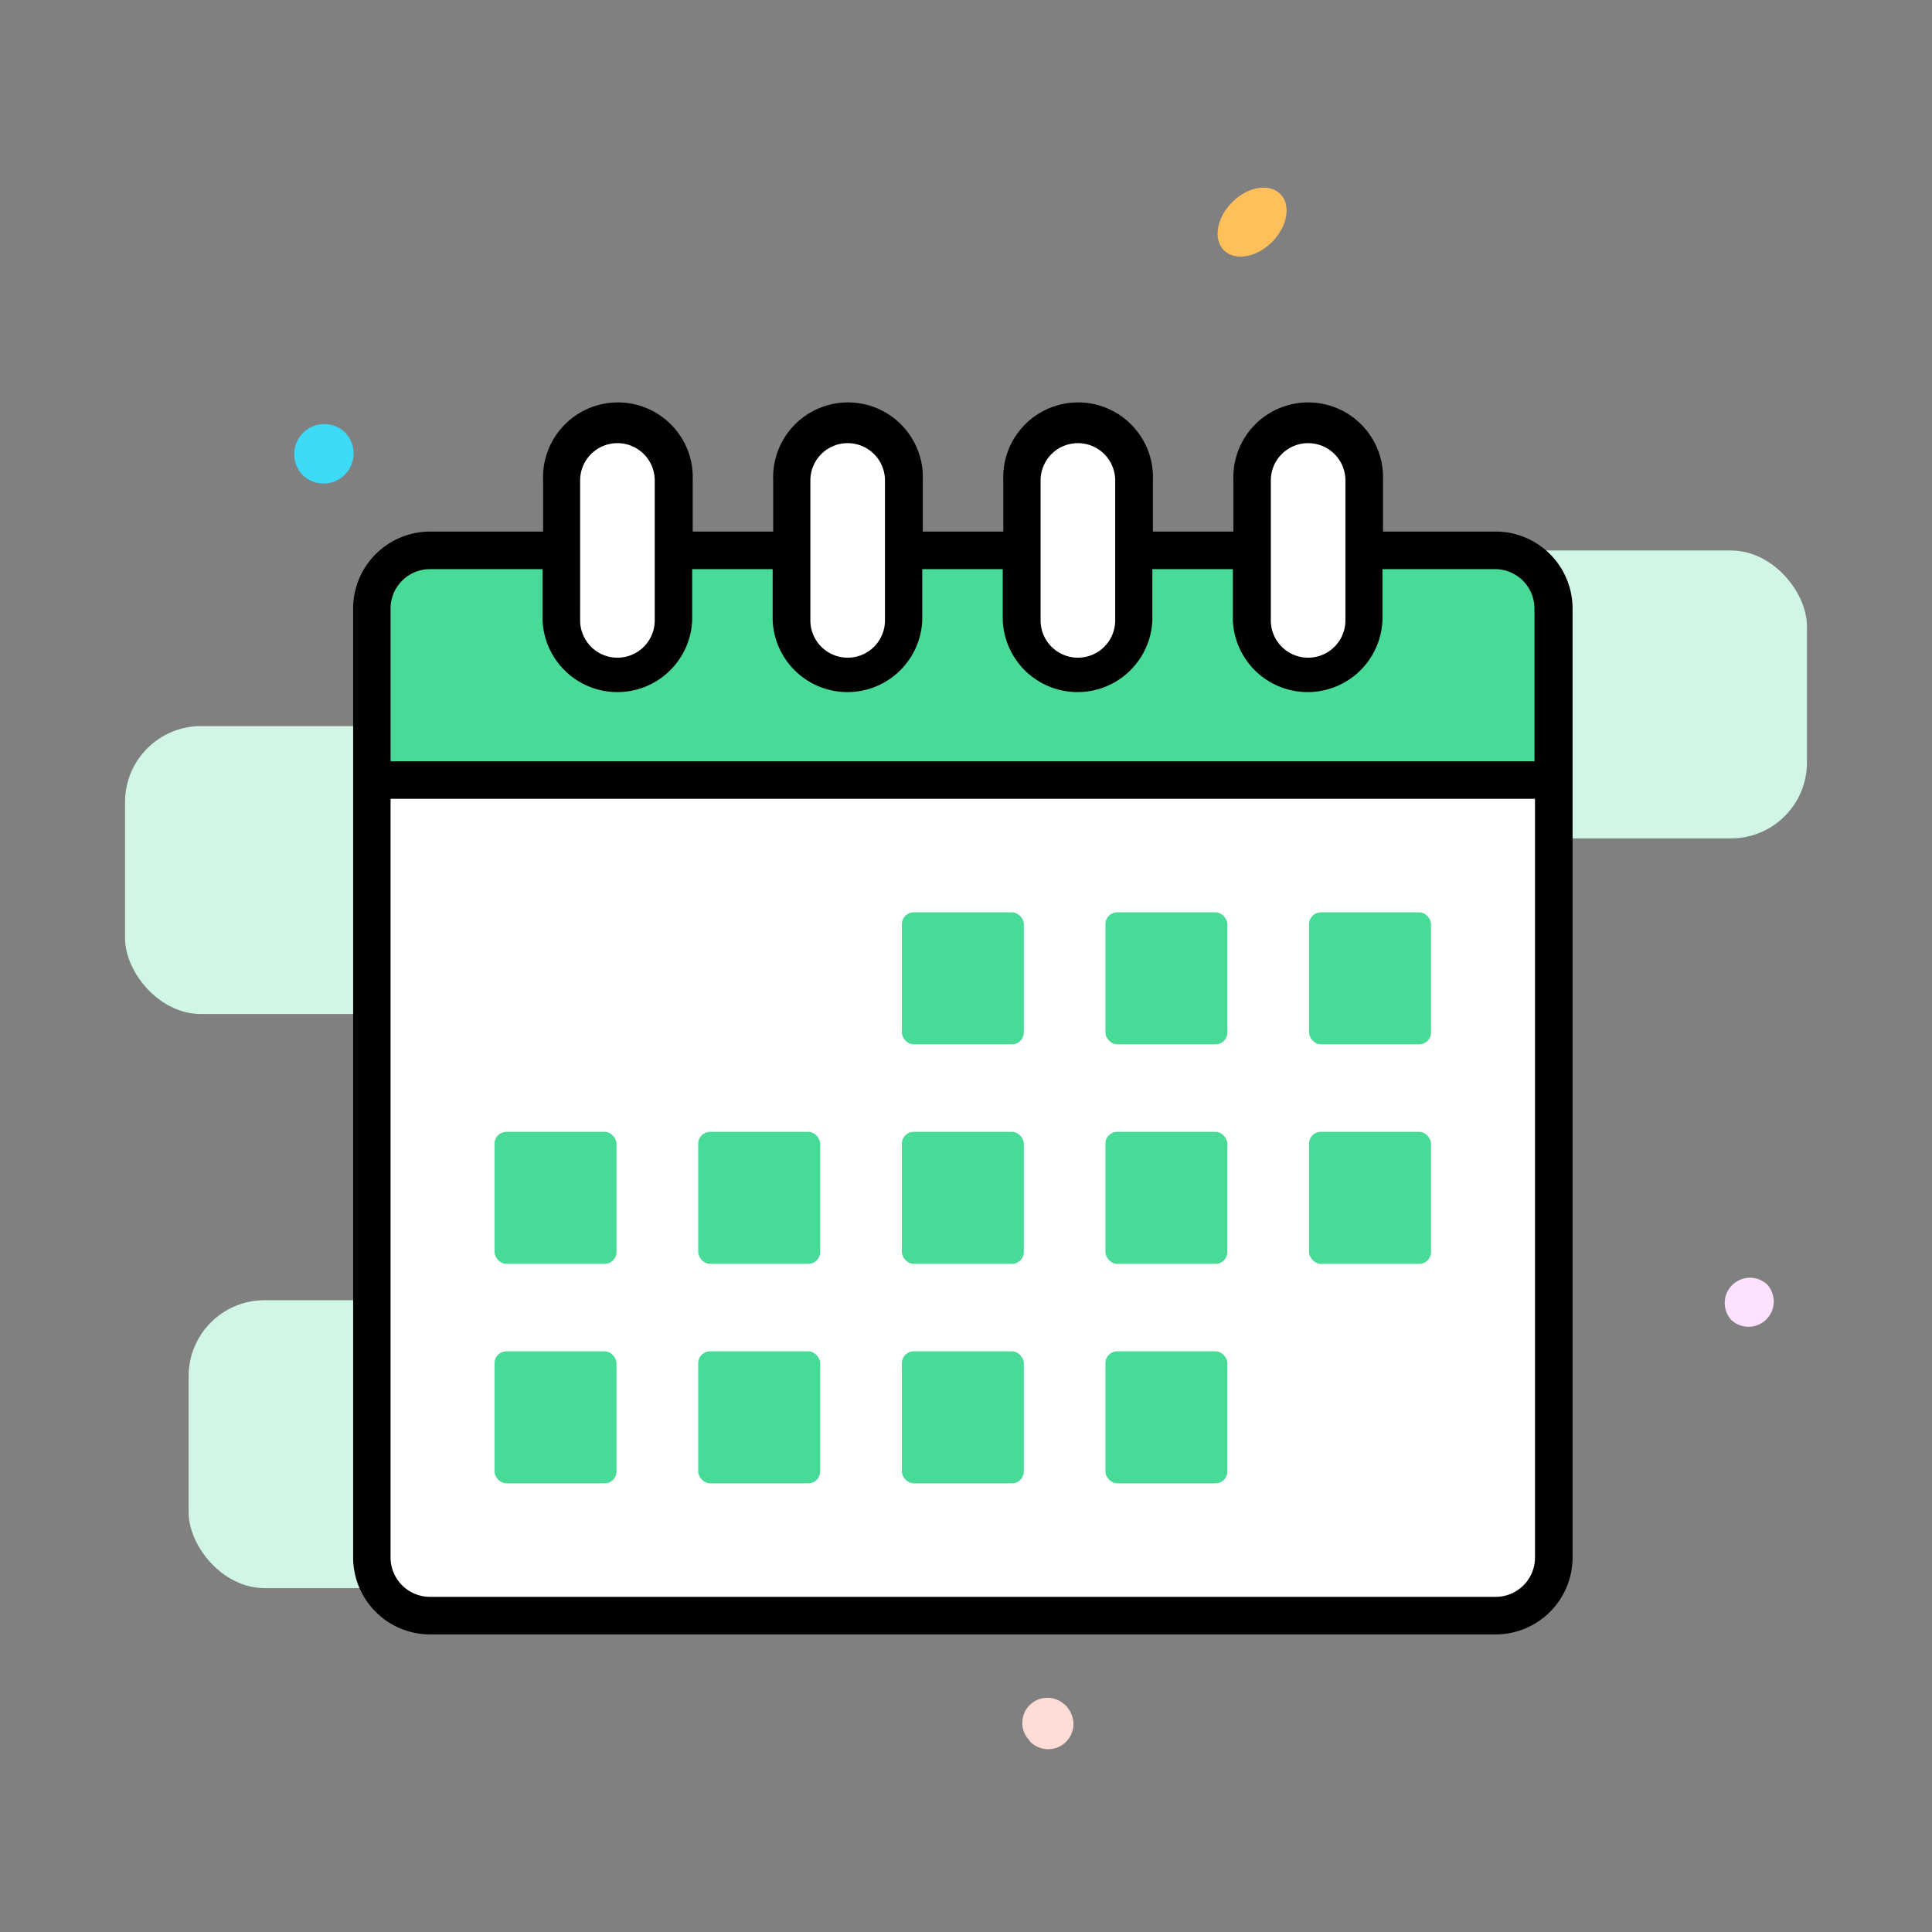
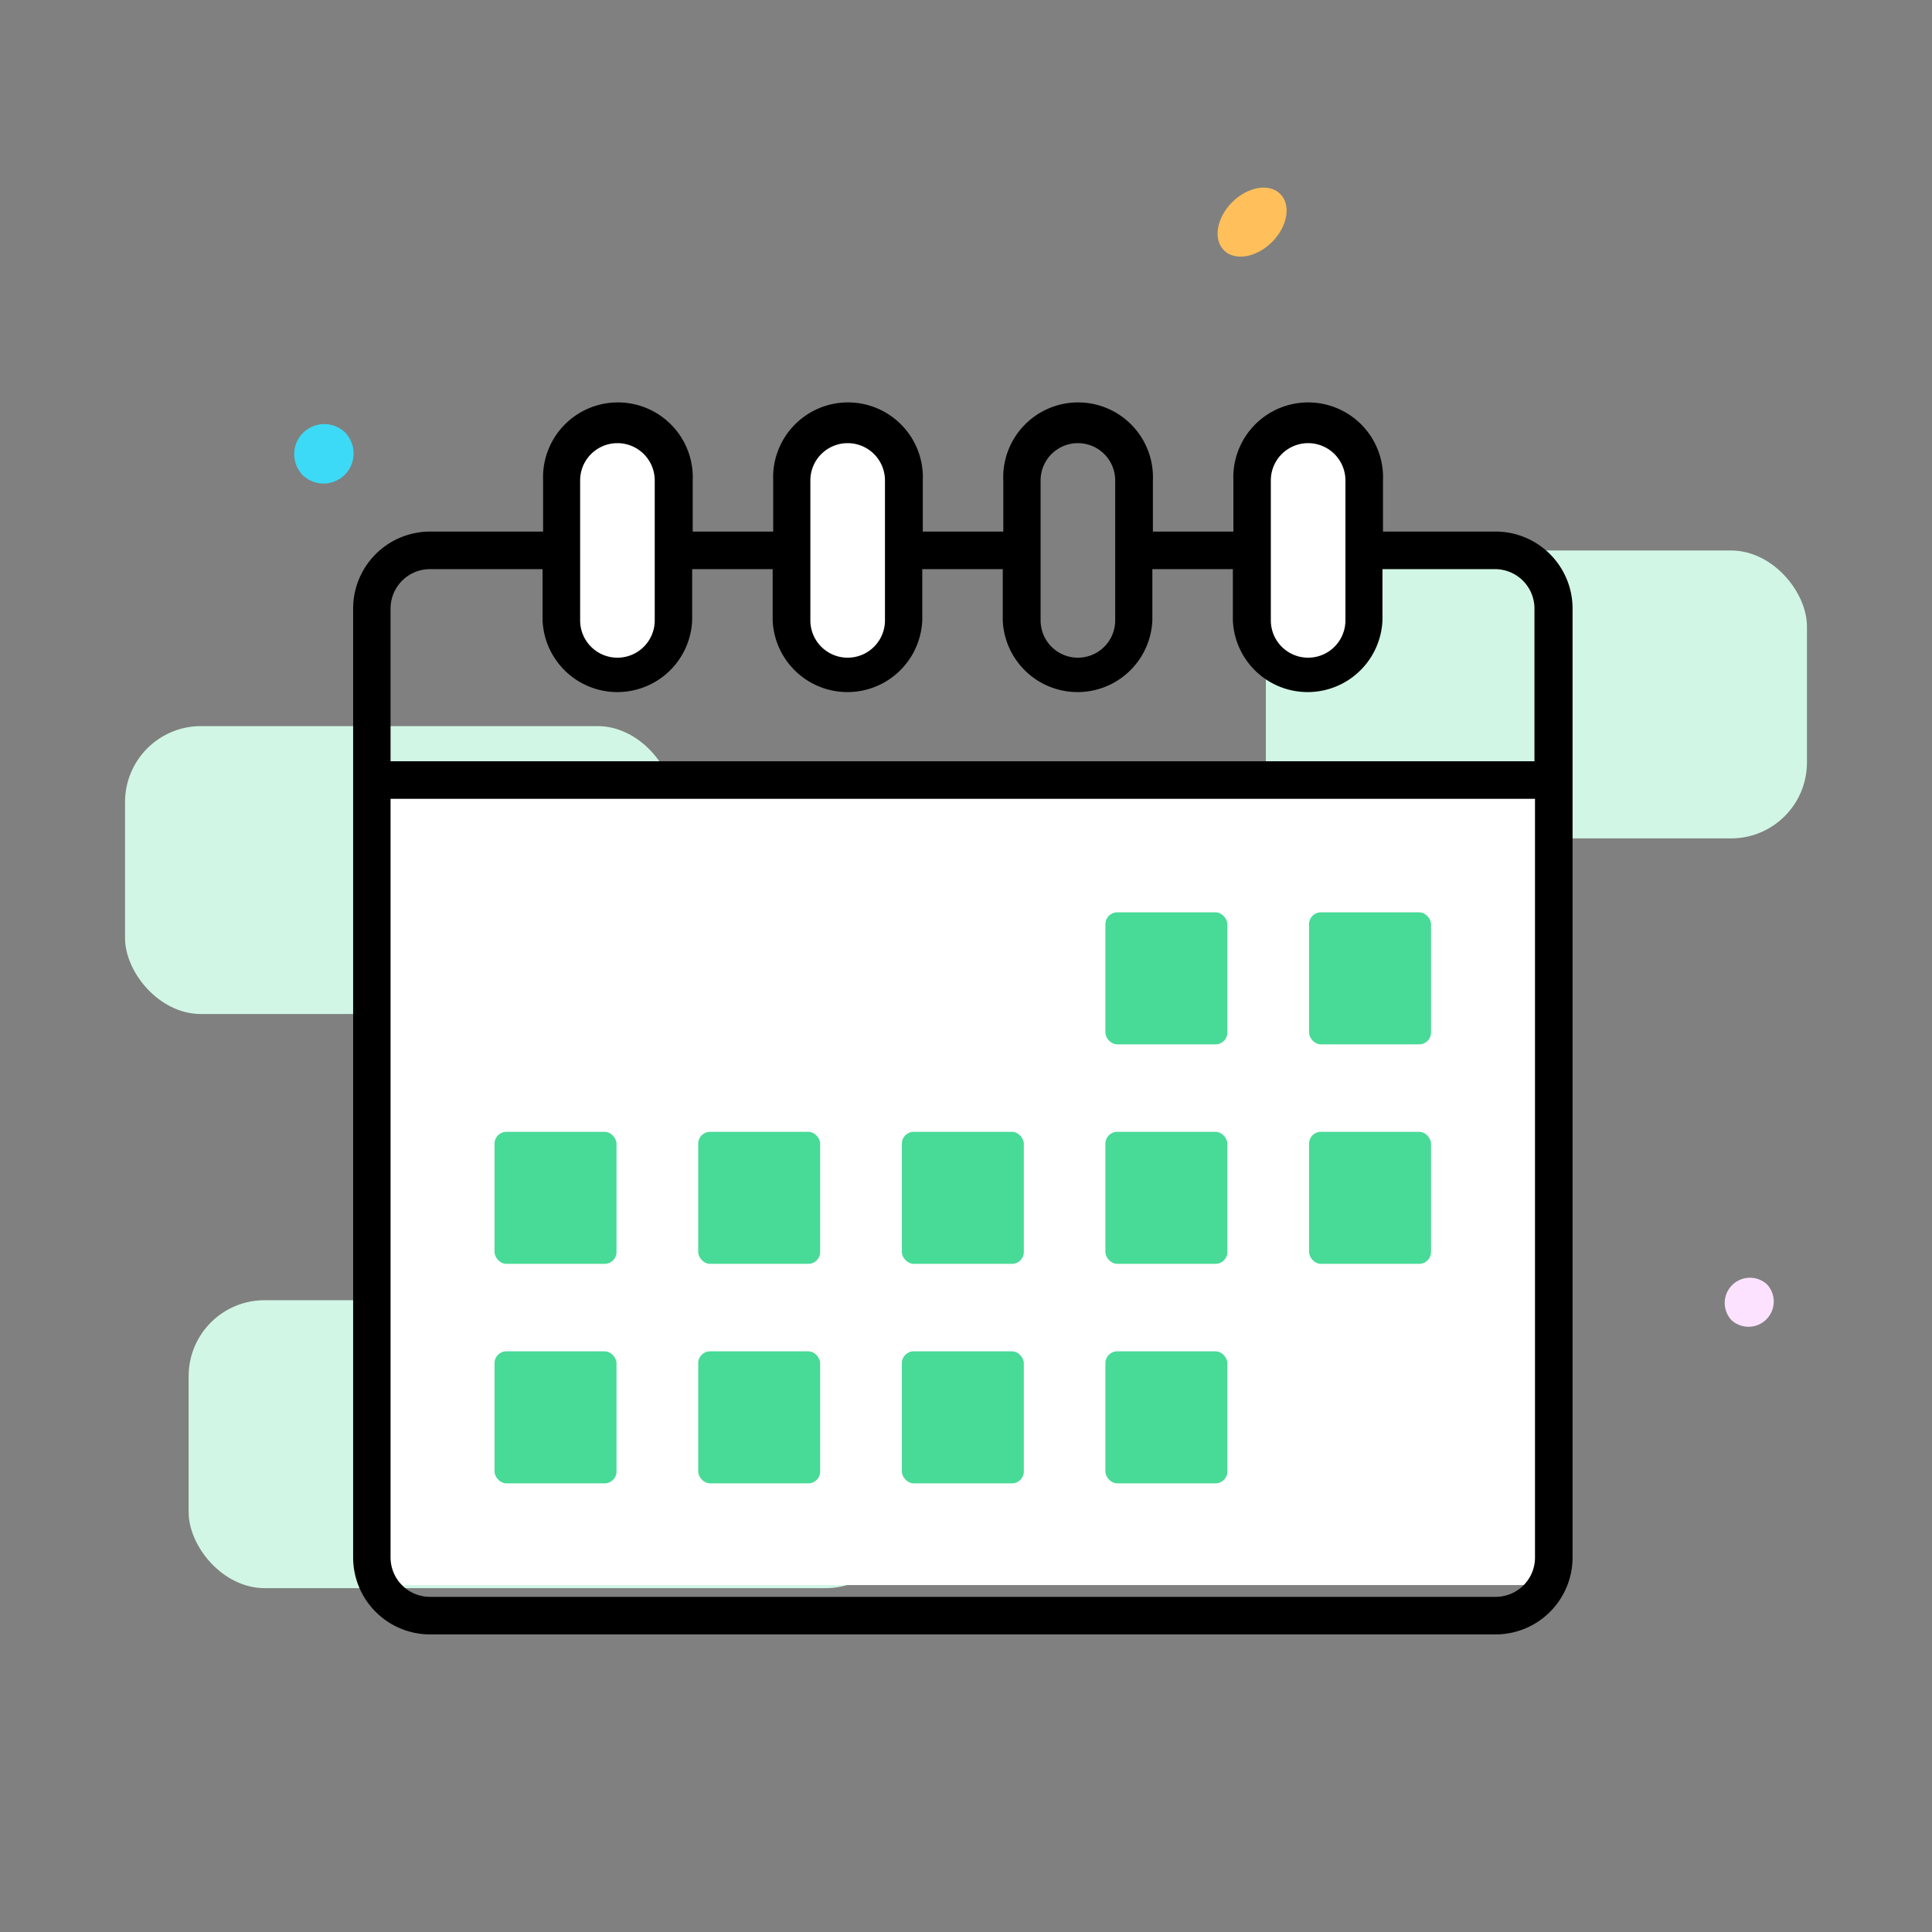
<svg xmlns="http://www.w3.org/2000/svg" id="圖層_1" data-name="圖層 1" viewBox="0 0 144 144">
  <rect x="0" y="0" width="144" height="144" fill="#808080" stroke="none" />
  <rect x="94.36" y="41.02" width="40.33" height="21.46" rx="5.66" transform="translate(229.04 103.51) rotate(180)" style="fill:#d1f6e5" />
  <rect x="9.31" y="54.12" width="40.88" height="21.46" rx="5.66" transform="translate(59.51 129.7) rotate(180)" style="fill:#d1f6e5" />
  <rect x="14.07" y="96.92" width="53.15" height="21.46" rx="5.66" transform="translate(81.28 215.29) rotate(180)" style="fill:#d1f6e5" />
-   <path d="M27.71,58.14h88.09a0,0,0,0,1,0,0v60a2.28,2.28,0,0,1-2.28,2.28H30a2.28,2.28,0,0,1-2.28-2.28v-60A0,0,0,0,1,27.71,58.14Z" style="fill:#fff" />
-   <path d="M30,41h83.53a2.28,2.28,0,0,1,2.28,2.28V58.14a0,0,0,0,1,0,0H27.71a0,0,0,0,1,0,0V43.31A2.28,2.28,0,0,1,30,41Z" style="fill:#48da97" />
+   <path d="M27.71,58.14h88.09a0,0,0,0,1,0,0v60H30a2.28,2.28,0,0,1-2.28-2.28v-60A0,0,0,0,1,27.71,58.14Z" style="fill:#fff" />
  <rect x="41.84" y="31.63" width="8.35" height="18.78" rx="2.2" style="fill:#fff" />
  <rect x="59" y="31.63" width="8.35" height="18.78" rx="2.2" style="fill:#fff" />
-   <rect x="76.17" y="31.63" width="8.35" height="18.78" rx="2.2" style="fill:#fff" />
  <rect x="93.33" y="31.63" width="8.35" height="18.78" rx="2.2" style="fill:#fff" />
  <path d="M111.48,39.62h-8.4V35.81a5.58,5.58,0,1,0-11.15,0v3.81h-6V35.81a5.58,5.58,0,1,0-11.15,0v3.81h-6V35.81a5.58,5.58,0,1,0-11.15,0v3.81h-6V35.81a5.58,5.58,0,1,0-11.15,0v3.81H32.05a5.74,5.74,0,0,0-5.73,5.73v70.74a5.74,5.74,0,0,0,5.73,5.73h79.43a5.74,5.74,0,0,0,5.73-5.73V45.35A5.74,5.74,0,0,0,111.48,39.62ZM94.72,35.81a2.78,2.78,0,0,1,5.56,0V46.24a2.78,2.78,0,1,1-5.56,0Zm-17.16,0a2.78,2.78,0,0,1,5.56,0V46.24a2.78,2.78,0,1,1-5.56,0Zm-17.16,0a2.78,2.78,0,1,1,5.56,0V46.24a2.78,2.78,0,1,1-5.56,0Zm-17.16,0a2.78,2.78,0,1,1,5.56,0V46.24a2.78,2.78,0,1,1-5.56,0Zm71.17,80.28a2.93,2.93,0,0,1-2.93,2.93H32.05a2.94,2.94,0,0,1-2.94-2.93V59.54h85.3ZM29.11,56.74V45.35a2.94,2.94,0,0,1,2.94-2.93h8.39v3.82a5.58,5.58,0,0,0,11.15,0V42.42h6v3.82a5.58,5.58,0,0,0,11.15,0V42.42h6v3.82a5.58,5.58,0,0,0,11.15,0V42.42h6v3.82a5.58,5.58,0,0,0,11.15,0V42.42h8.4a2.94,2.94,0,0,1,2.93,2.93V56.74Z" />
-   <rect x="67.22" y="68" width="9.09" height="9.84" rx="0.88" style="fill:#48da97" />
  <rect x="82.39" y="68" width="9.09" height="9.84" rx="0.88" style="fill:#48da97" />
  <rect x="97.57" y="68" width="9.09" height="9.84" rx="0.88" style="fill:#48da97" />
  <rect x="36.86" y="84.36" width="9.09" height="9.84" rx="0.88" style="fill:#48da97" />
  <rect x="52.04" y="84.36" width="9.09" height="9.84" rx="0.88" style="fill:#48da97" />
  <rect x="67.22" y="84.36" width="9.09" height="9.84" rx="0.88" style="fill:#48da97" />
  <rect x="82.39" y="84.36" width="9.09" height="9.84" rx="0.88" style="fill:#48da97" />
  <rect x="97.57" y="84.36" width="9.09" height="9.84" rx="0.88" style="fill:#48da97" />
  <rect x="36.86" y="100.72" width="9.09" height="9.84" rx="0.88" style="fill:#48da97" />
  <rect x="52.04" y="100.72" width="9.09" height="9.84" rx="0.88" style="fill:#48da97" />
  <rect x="67.22" y="100.72" width="9.09" height="9.84" rx="0.88" style="fill:#48da97" />
  <rect x="82.39" y="100.72" width="9.09" height="9.84" rx="0.88" style="fill:#48da97" />
  <ellipse cx="93.33" cy="16.56" rx="2.97" ry="2.1" transform="translate(15.62 70.84) rotate(-45)" style="fill:#ffbf5a" />
-   <path d="M79.61,127.34A1.88,1.88,0,0,1,77,130a1.05,1.05,0,0,1-.31-.32A1.87,1.87,0,0,1,79.29,127,1.08,1.08,0,0,1,79.61,127.34Z" style="fill:#ffddd6" />
  <path d="M131.85,95.91a1.88,1.88,0,0,1-2.63,2.62,1.14,1.14,0,0,1-.31-.31,1.88,1.88,0,0,1,2.62-2.63A1.22,1.22,0,0,1,131.85,95.91Z" style="fill:#fde2ff" />
  <path d="M25.88,32.42a2.24,2.24,0,0,1-3.15,3.14,1.14,1.14,0,0,1-.34-.35,2.24,2.24,0,0,1,3.14-3.14A1.3,1.3,0,0,1,25.88,32.42Z" style="fill:#3cdaf6" />
</svg>